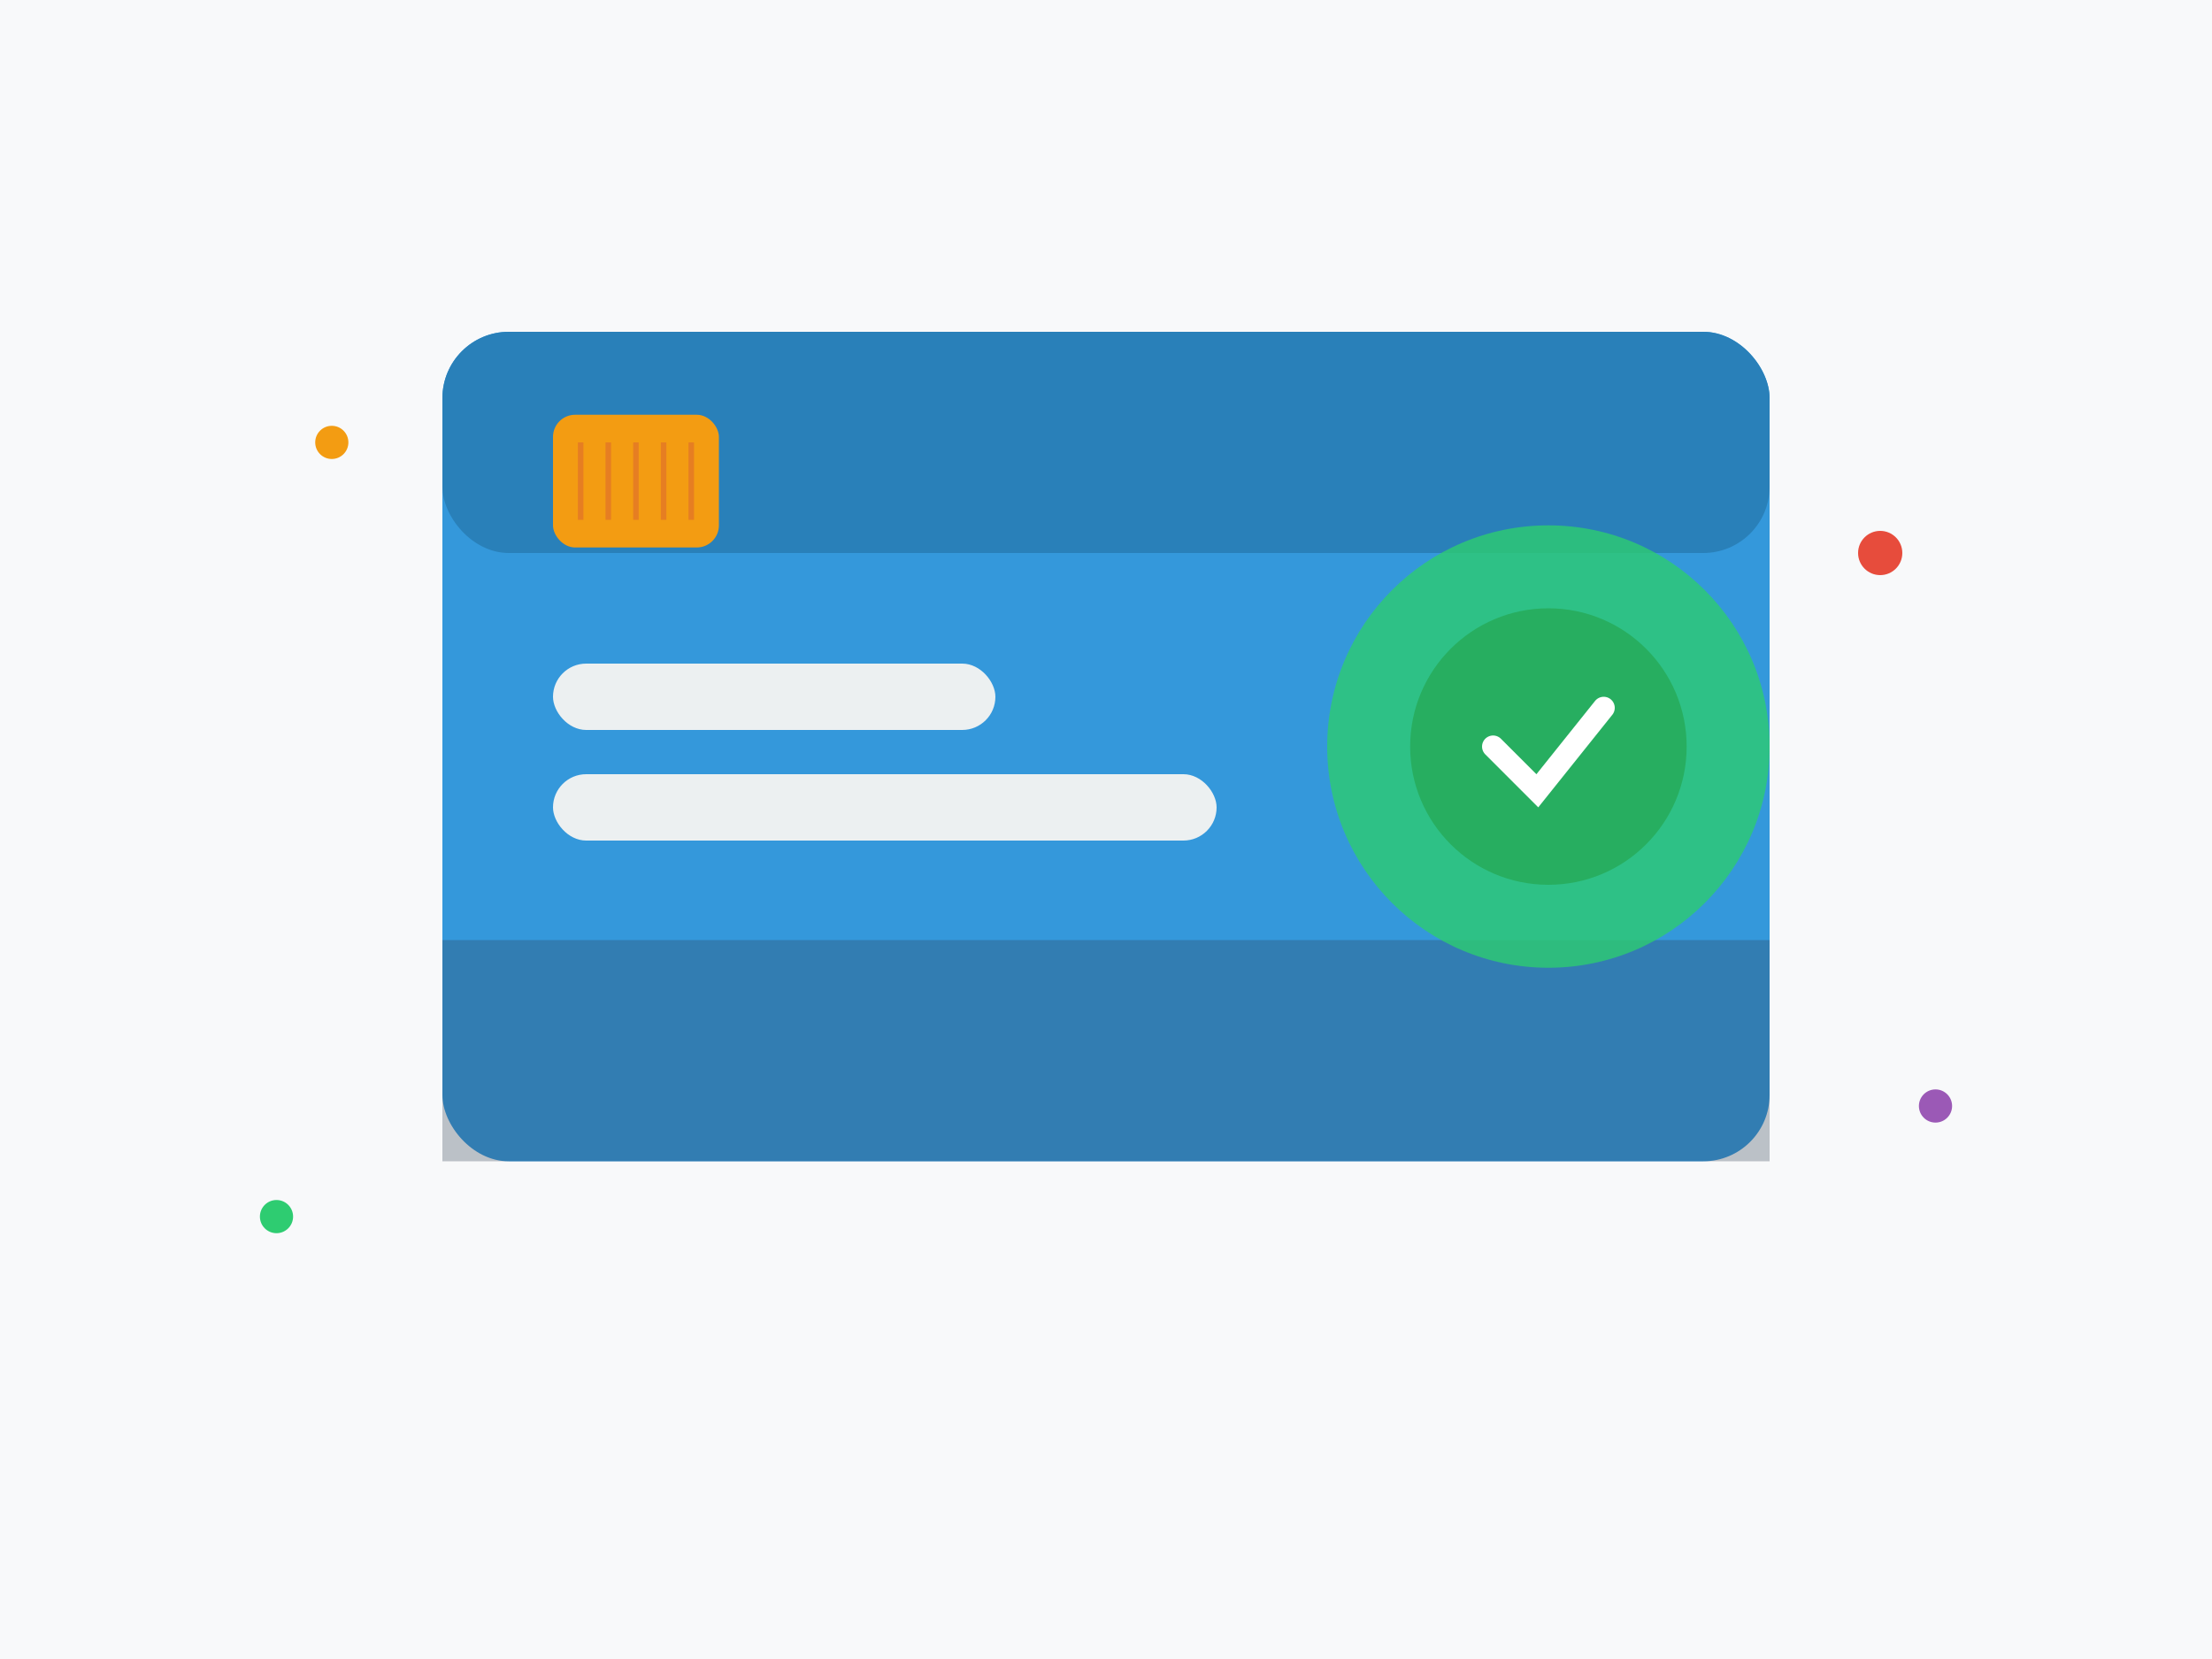
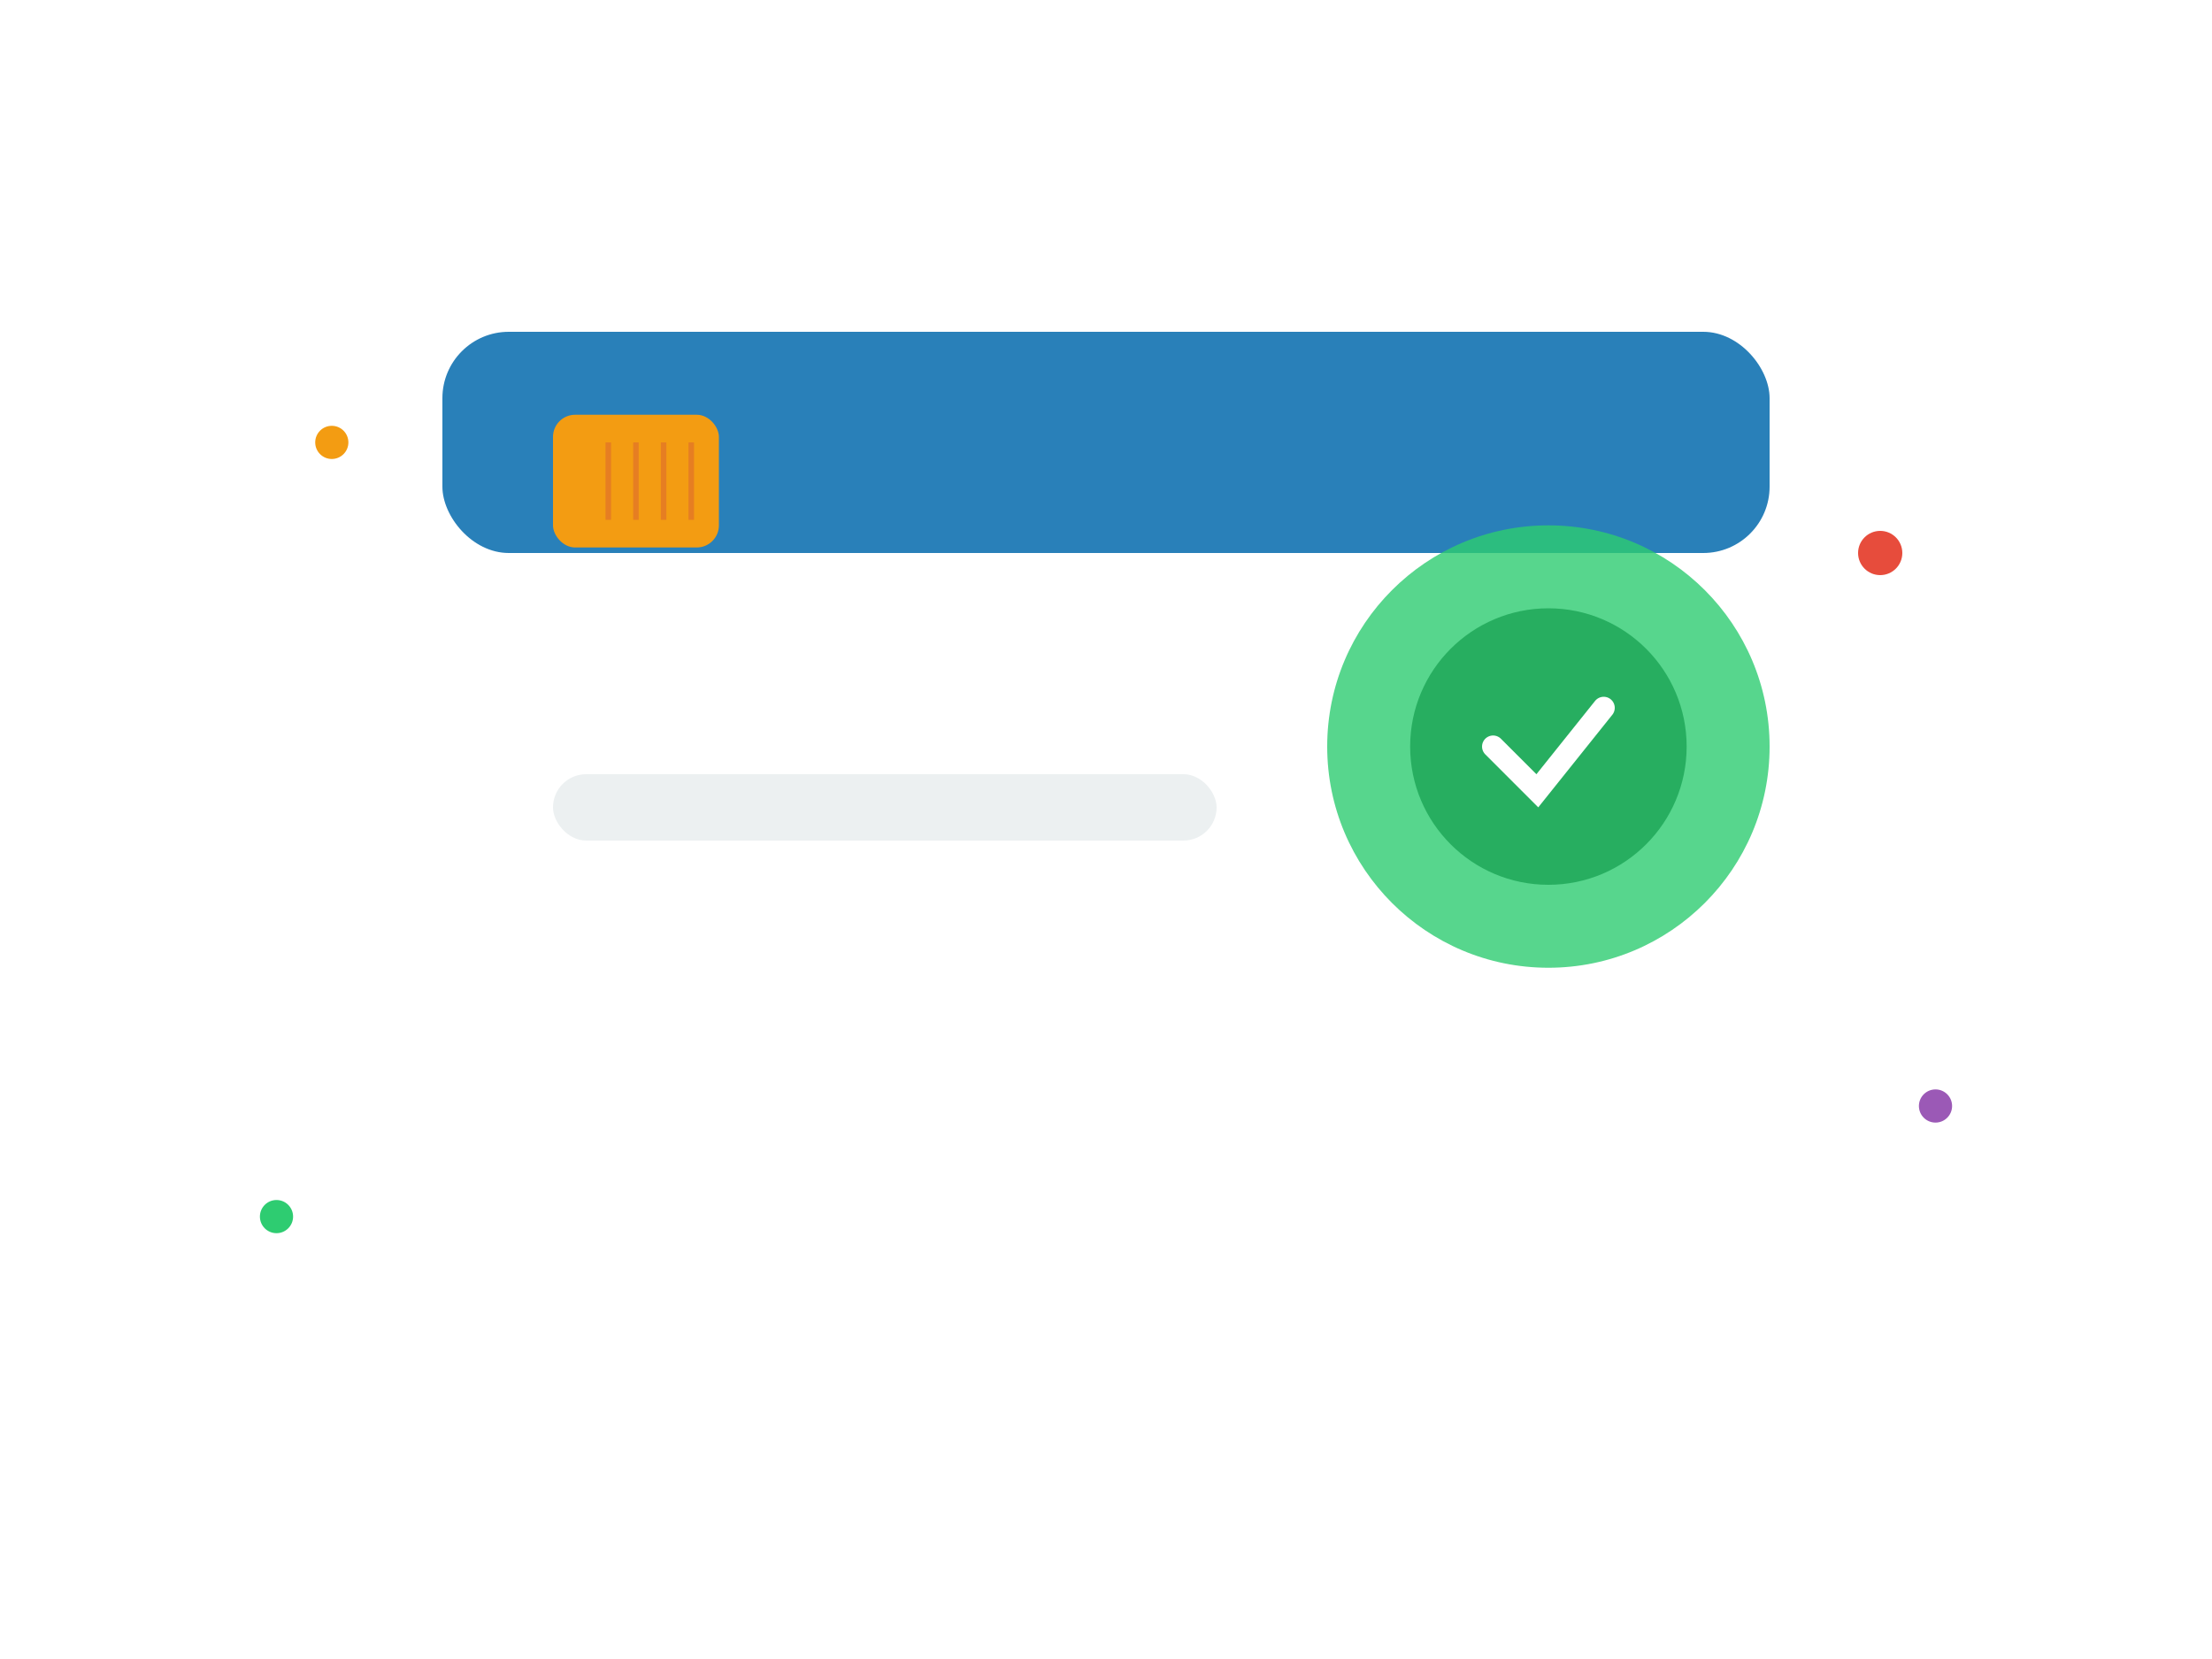
<svg xmlns="http://www.w3.org/2000/svg" width="400" height="300" viewBox="0 0 400 300" fill="none">
-   <rect width="400" height="300" fill="#f8f9fa" />
  <g transform="translate(80, 60)">
-     <rect x="0" y="0" width="240" height="150" rx="12" fill="#3498db" />
    <rect x="0" y="0" width="240" height="40" rx="12" fill="#2980b9" />
-     <rect x="0" y="110" width="240" height="40" fill="#2c3e50" opacity="0.3" />
-     <rect x="20" y="60" width="80" height="12" rx="6" fill="#ecf0f1" />
    <rect x="20" y="80" width="120" height="12" rx="6" fill="#ecf0f1" />
    <rect x="20" y="15" width="30" height="24" rx="4" fill="#f39c12" />
-     <line x1="25" y1="20" x2="25" y2="34" stroke="#e67e22" stroke-width="1" />
    <line x1="30" y1="20" x2="30" y2="34" stroke="#e67e22" stroke-width="1" />
    <line x1="35" y1="20" x2="35" y2="34" stroke="#e67e22" stroke-width="1" />
    <line x1="40" y1="20" x2="40" y2="34" stroke="#e67e22" stroke-width="1" />
    <line x1="45" y1="20" x2="45" y2="34" stroke="#e67e22" stroke-width="1" />
    <circle cx="200" cy="75" r="40" fill="#2ecc71" opacity="0.8" />
    <circle cx="200" cy="75" r="25" fill="#27ae60" />
    <path d="M 190 75 L 198 83 L 210 68" stroke="white" stroke-width="4" fill="none" stroke-linecap="round" />
  </g>
  <circle cx="60" cy="80" r="3" fill="#f39c12" />
  <circle cx="340" cy="100" r="4" fill="#e74c3c" />
  <circle cx="350" cy="200" r="3" fill="#9b59b6" />
  <circle cx="50" cy="220" r="3" fill="#2ecc71" />
</svg>